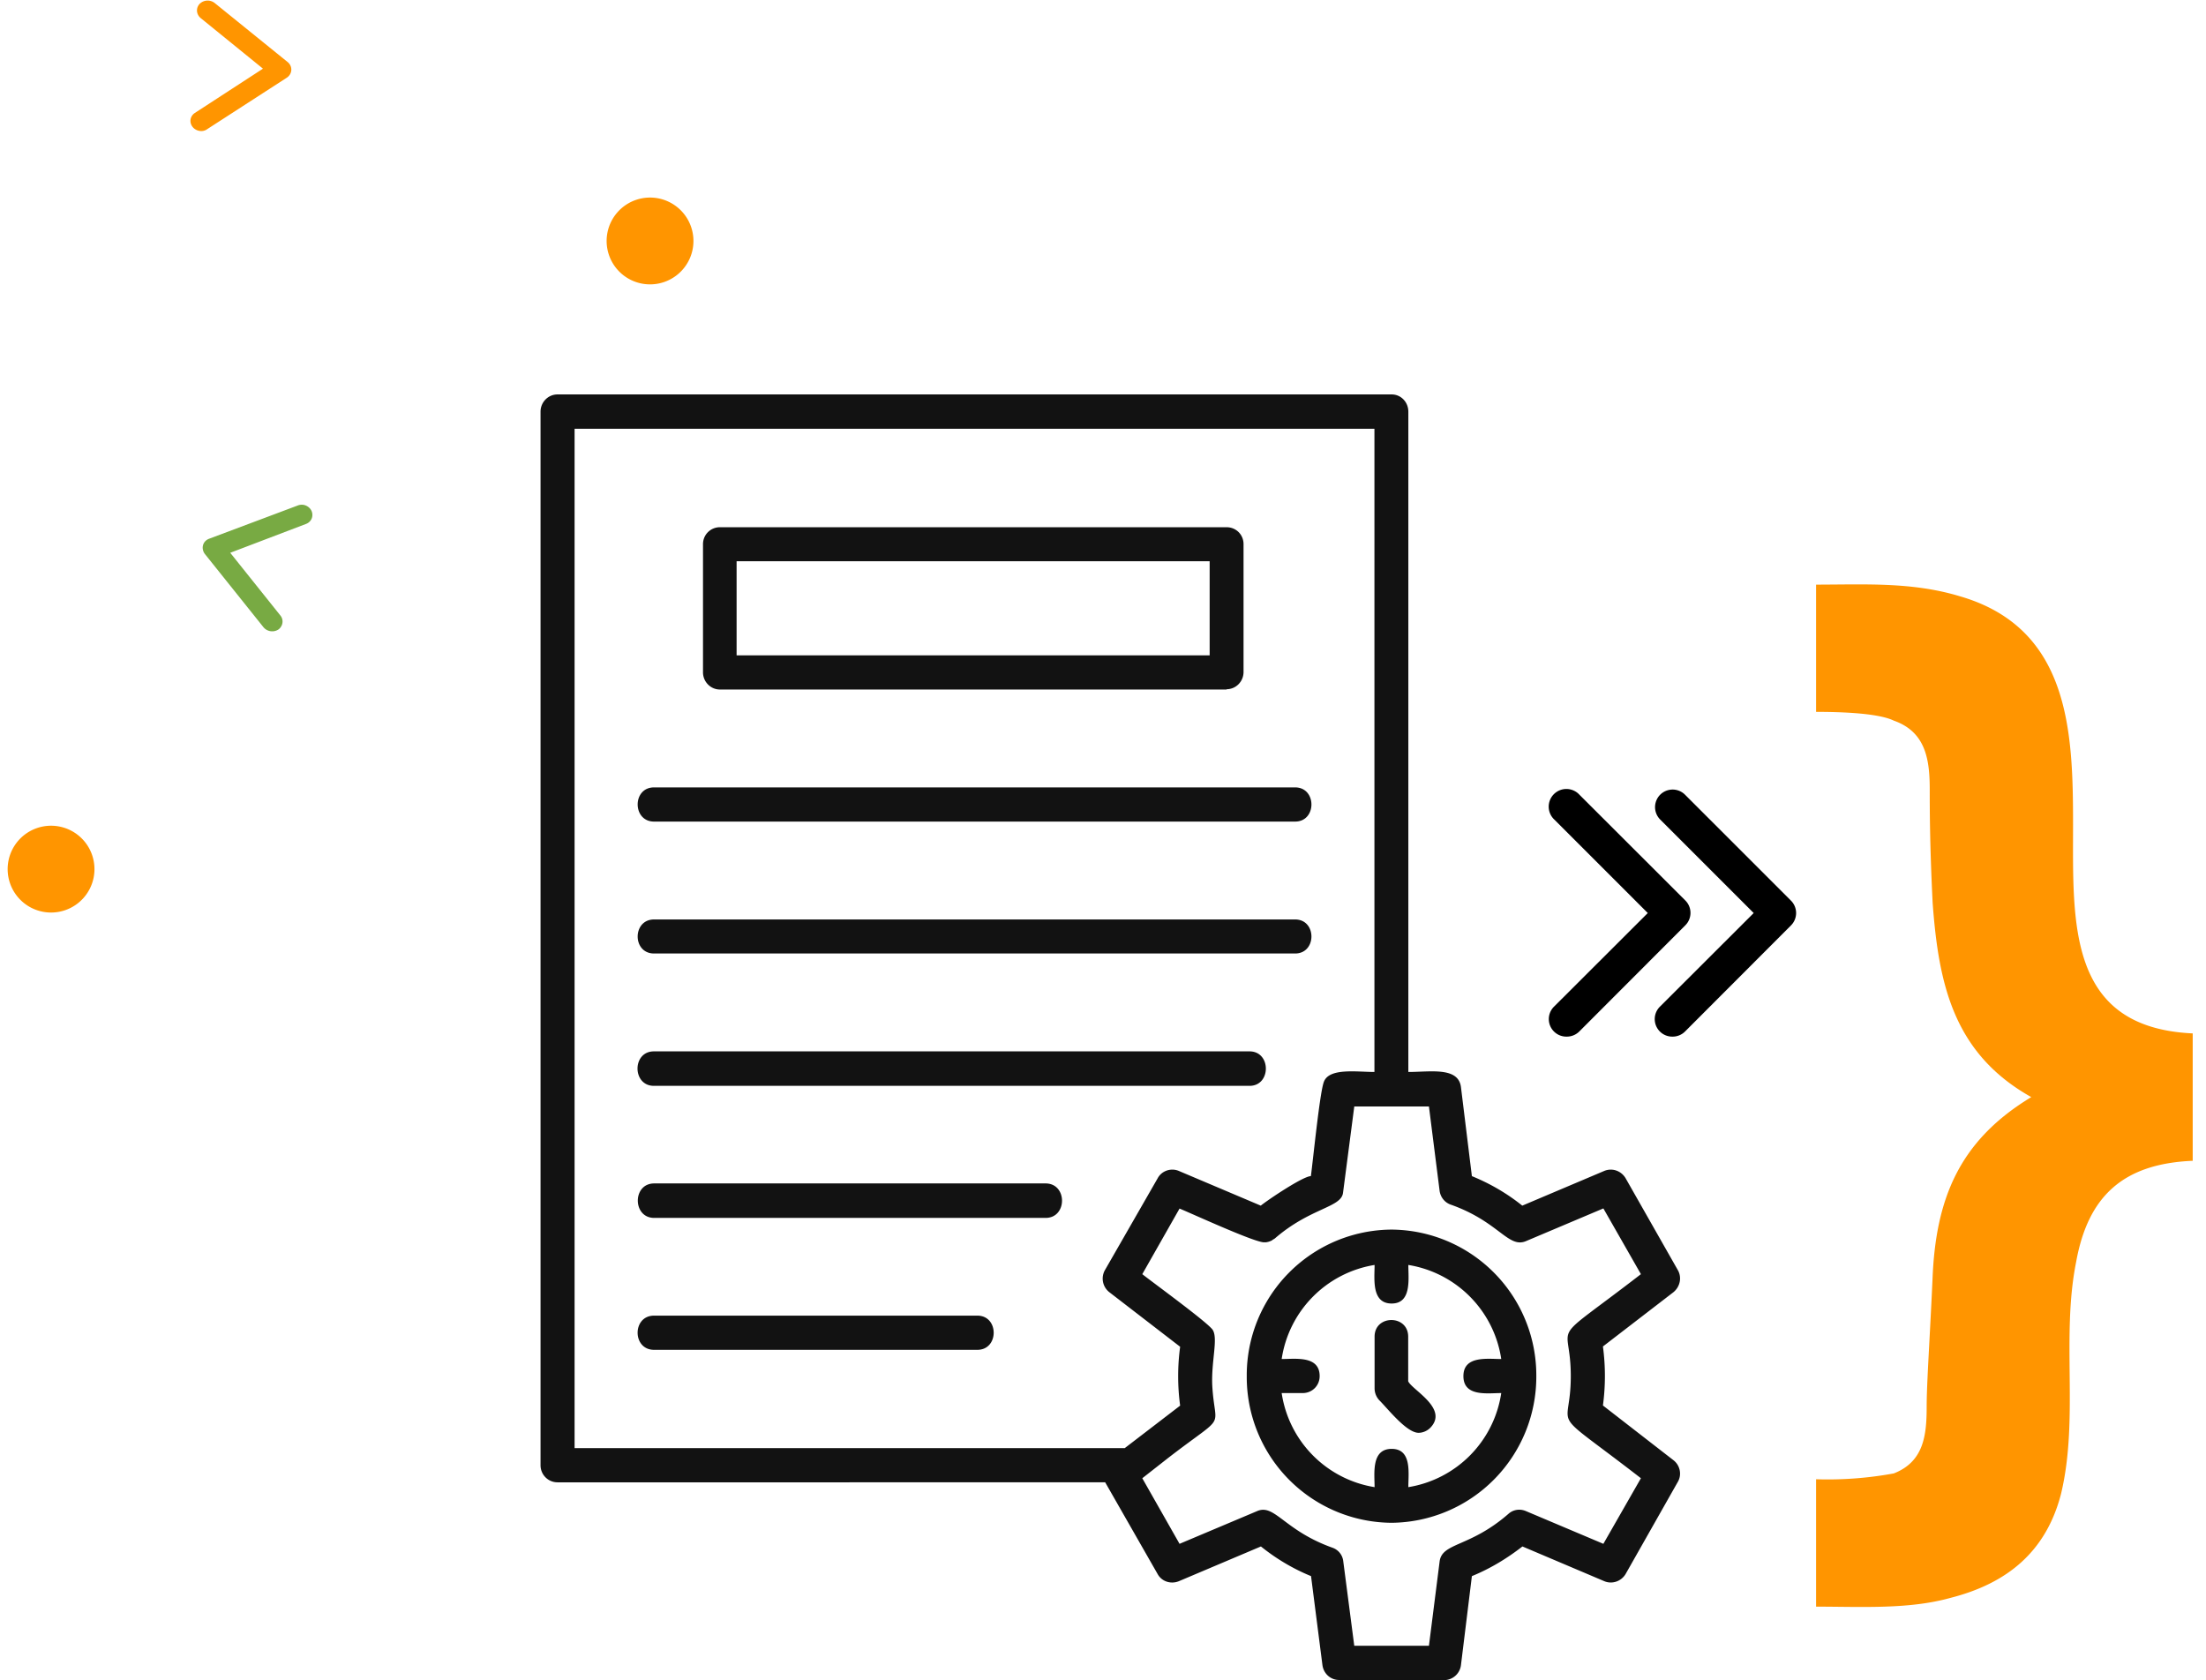
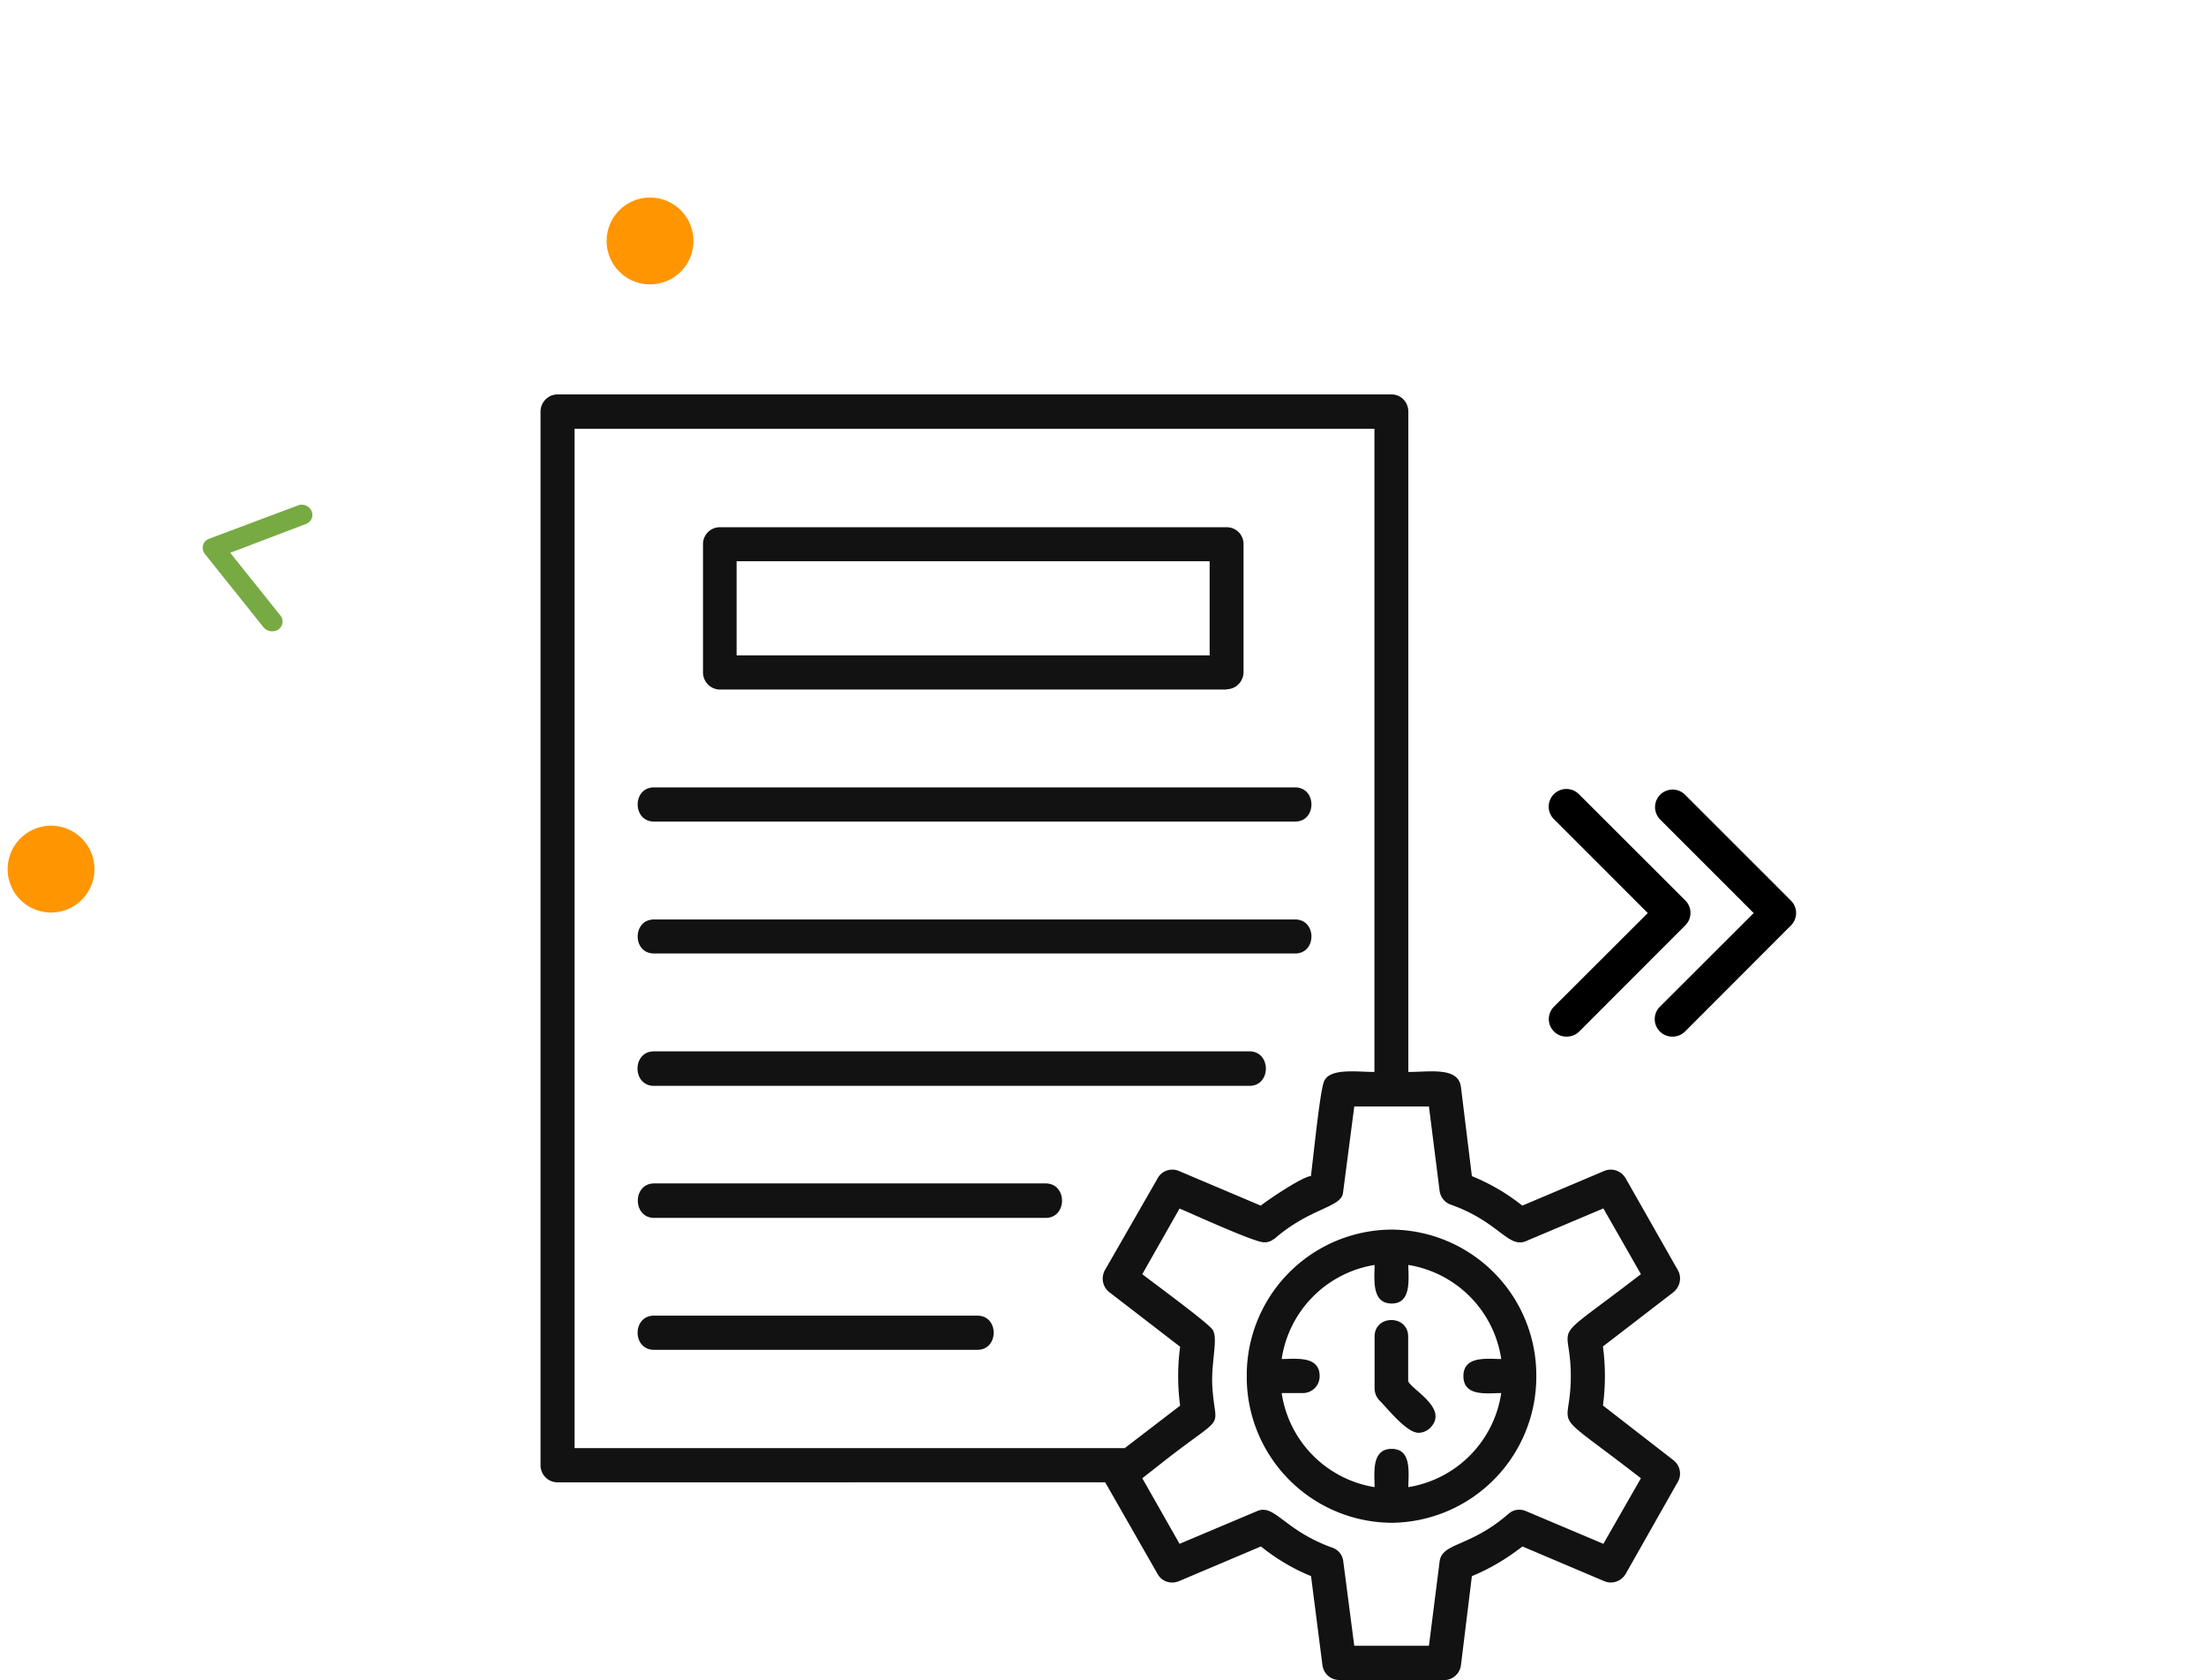
<svg xmlns="http://www.w3.org/2000/svg" width="151" height="115" fill="none" viewBox="0 0 151 115">
  <path fill="#121212" fill-rule="evenodd" d="M89.17 95.36h-1.44a7.67 7.67 0 0 0 6.36 6.44c0-.94-.24-2.62 1.17-2.62 1.4 0 1.14 1.68 1.14 2.62a7.67 7.67 0 0 0 6.36-6.44c-.94 0-2.59.27-2.59-1.16 0-1.42 1.65-1.17 2.59-1.17a7.67 7.67 0 0 0-6.36-6.44c0 .95.24 2.64-1.14 2.64-1.4 0-1.17-1.69-1.17-2.64a7.67 7.67 0 0 0-6.36 6.44c.94 0 2.6-.25 2.6 1.17 0 .65-.51 1.16-1.16 1.16Zm7.93 2.72c-.82 0-2.1-1.64-2.67-2.21a1.2 1.2 0 0 1-.34-.83V91.5c0-1.52 2.3-1.52 2.3 0v3.05c.25.59 2.8 1.87 1.51 3.19-.22.22-.52.34-.8.34Zm-1.84 6.16a9.98 9.98 0 0 1-9.92-10.04 9.97 9.97 0 0 1 9.92-10.03 9.98 9.98 0 0 1 9.9 10.03 10 10 0 0 1-9.9 10.04ZM98.83 115h-7.17c-.58 0-1.06-.43-1.14-1.02l-.78-6.09c-1.23-.5-2.4-1.2-3.43-2.03l-5.62 2.38c-.55.22-1.17.02-1.45-.49l-3.59-6.28H38.16c-.64 0-1.16-.52-1.16-1.17V28.18c0-.65.52-1.18 1.16-1.18h57.1c.64 0 1.14.53 1.14 1.18v45.2c1.5 0 3.41-.36 3.6 1.02l.75 6.11c1.25.51 2.4 1.18 3.45 2.02l5.62-2.38c.55-.22 1.15 0 1.45.5l3.57 6.28c.3.51.16 1.16-.3 1.53l-4.82 3.71c.18 1.34.18 2.7 0 4.04l4.82 3.74c.46.35.6 1 .3 1.5l-3.57 6.3c-.3.5-.92.71-1.45.49l-5.61-2.38c-1.07.83-2.21 1.52-3.46 2.03L100 114a1.17 1.17 0 0 1-1.16 1.01ZM77 99.12l3.78-2.9c-.18-1.33-.18-2.7 0-4.03l-4.84-3.73a1.18 1.18 0 0 1-.3-1.53l3.6-6.27c.27-.51.9-.73 1.44-.51l5.62 2.38c.48-.39 2.9-2.02 3.43-2.02.16-1.2.6-5.64.88-6.43.34-1 2.25-.7 3.47-.7V29.35H39.33v69.78H77Zm15.68 13.54h5.13l.73-5.76c.16-1.32 2.06-.96 4.71-3.27.32-.29.78-.37 1.2-.19l5.3 2.24 2.57-4.49c-6.58-5.1-4.8-2.95-4.8-6.99s-1.78-1.9 4.8-6.98l-2.57-4.5-5.3 2.24c-1.22.51-1.86-1.34-5.15-2.5-.4-.14-.7-.5-.76-.95l-.73-5.77H92.7l-.77 5.91c-.12 1.02-2.24 1.02-4.67 3.13-.04.02-.08.06-.14.08l-.04.04-.04.02-.04.02-.04.02h-.02l-.02.02h-.02l-.06.02h-.02l-.02.02h-.08l-.02.02h-.16c-.6.04-4.92-1.95-5.8-2.31l-2.55 4.49c.72.57 4.43 3.27 4.81 3.8.4.58-.1 2.17-.02 3.83.18 3.17 1.1 1.77-3.03 4.96l-1.76 1.38 2.55 4.49 5.31-2.24c1.2-.52 1.85 1.32 5.14 2.5.42.14.72.51.76.96l.75 5.76ZM83.96 47.2H49.28c-.64 0-1.16-.53-1.16-1.18v-8.77c0-.65.52-1.16 1.16-1.16h34.68c.64 0 1.16.5 1.16 1.16V46c0 .65-.52 1.18-1.16 1.18Zm-33.53-2.34H82.8v-6.44H50.42v6.44Zm38.22 11.38H44.77c-1.49 0-1.5-2.34 0-2.34h43.88c1.49 0 1.49 2.34 0 2.34Zm0 9.03H44.77c-1.5 0-1.49-2.33 0-2.33h43.88c1.49 0 1.49 2.33 0 2.33Zm-3.1 9.06H44.76c-1.49 0-1.5-2.36 0-2.36h40.77c1.49 0 1.49 2.36 0 2.36Zm-14 9.04H44.78c-1.49 0-1.5-2.36 0-2.36h26.79c1.5 0 1.5 2.36 0 2.36ZM66.9 92.4H44.77c-1.5 0-1.5-2.34 0-2.34H66.9c1.49 0 1.49 2.34 0 2.34Z" clip-rule="evenodd" />
  <path fill="#FF9500" d="M47.41 17.07a2.97 2.97 0 1 1-5.83-1.15 2.97 2.97 0 0 1 5.83 1.15ZM6.41 60.07a2.97 2.97 0 1 1-5.83-1.15 2.97 2.97 0 0 1 5.83 1.15Z" />
  <path fill="#78AA43" d="M20.83 34.57c.15.04.28.12.38.23.1.11.16.25.17.4a.64.64 0 0 1-.1.4.68.68 0 0 1-.32.26l-5.2 1.98 3.43 4.29a.65.65 0 0 1 .05.76.67.67 0 0 1-.18.2.78.78 0 0 1-1.03-.16l-4-5a.7.7 0 0 1-.14-.3.64.64 0 0 1 .15-.57.7.7 0 0 1 .27-.18l6.05-2.27a.77.77 0 0 1 .47-.04Z" />
-   <path fill="#FF9500" d="M13.74 8.97a.78.78 0 0 1-.42-.15.7.7 0 0 1-.25-.34.64.64 0 0 1 0-.41.68.68 0 0 1 .27-.34L18 4.7l-4.26-3.46a.7.7 0 0 1-.18-.22.65.65 0 0 1-.04-.52.67.67 0 0 1 .14-.23.78.78 0 0 1 1.04-.06l4.98 4.03a.7.7 0 0 1 .2.25.64.64 0 0 1-.03.6.7.7 0 0 1-.22.23L14.2 8.83c-.13.1-.3.15-.46.14ZM150.09 70.74v8.72c-4.71.2-7.16 2.37-7.98 6.93-1.03 5.16.2 10.7-1.03 15.86-1.02 3.96-3.68 6.14-7.57 7.13-2.86.8-6.13.6-9.2.6v-8.72a25 25 0 0 0 5.32-.4c2.04-.8 2.25-2.58 2.25-4.56 0-1.58.2-4.36.4-8.72.21-5.55 1.85-9.51 6.76-12.48-5.32-2.98-6.34-7.73-6.75-13.28-.2-3.97-.2-6.54-.2-7.73 0-1.98-.21-3.97-2.46-4.76-.82-.4-2.66-.6-5.32-.6v-8.71c3.27 0 6.54-.2 9.82.79 7.57 2.18 7.77 9.31 7.77 15.66 0 6.73-.4 13.87 8.19 14.27Z" />
  <path fill="#000" d="M114.5 70.96a1.2 1.2 0 0 1-.86-2.07l6.4-6.39-6.4-6.4a1.2 1.2 0 0 1 1.7-1.7l7.25 7.25a1.2 1.2 0 0 1 0 1.7l-7.25 7.26a1.2 1.2 0 0 1-.84.35Z" />
  <path fill="#000" d="M107.25 70.96a1.2 1.2 0 0 1-.86-2.07l6.4-6.39-6.4-6.4a1.21 1.21 0 1 1 1.72-1.7l7.25 7.24a1.2 1.2 0 0 1 0 1.7l-7.25 7.26a1.21 1.21 0 0 1-.86.36Z" />
</svg>